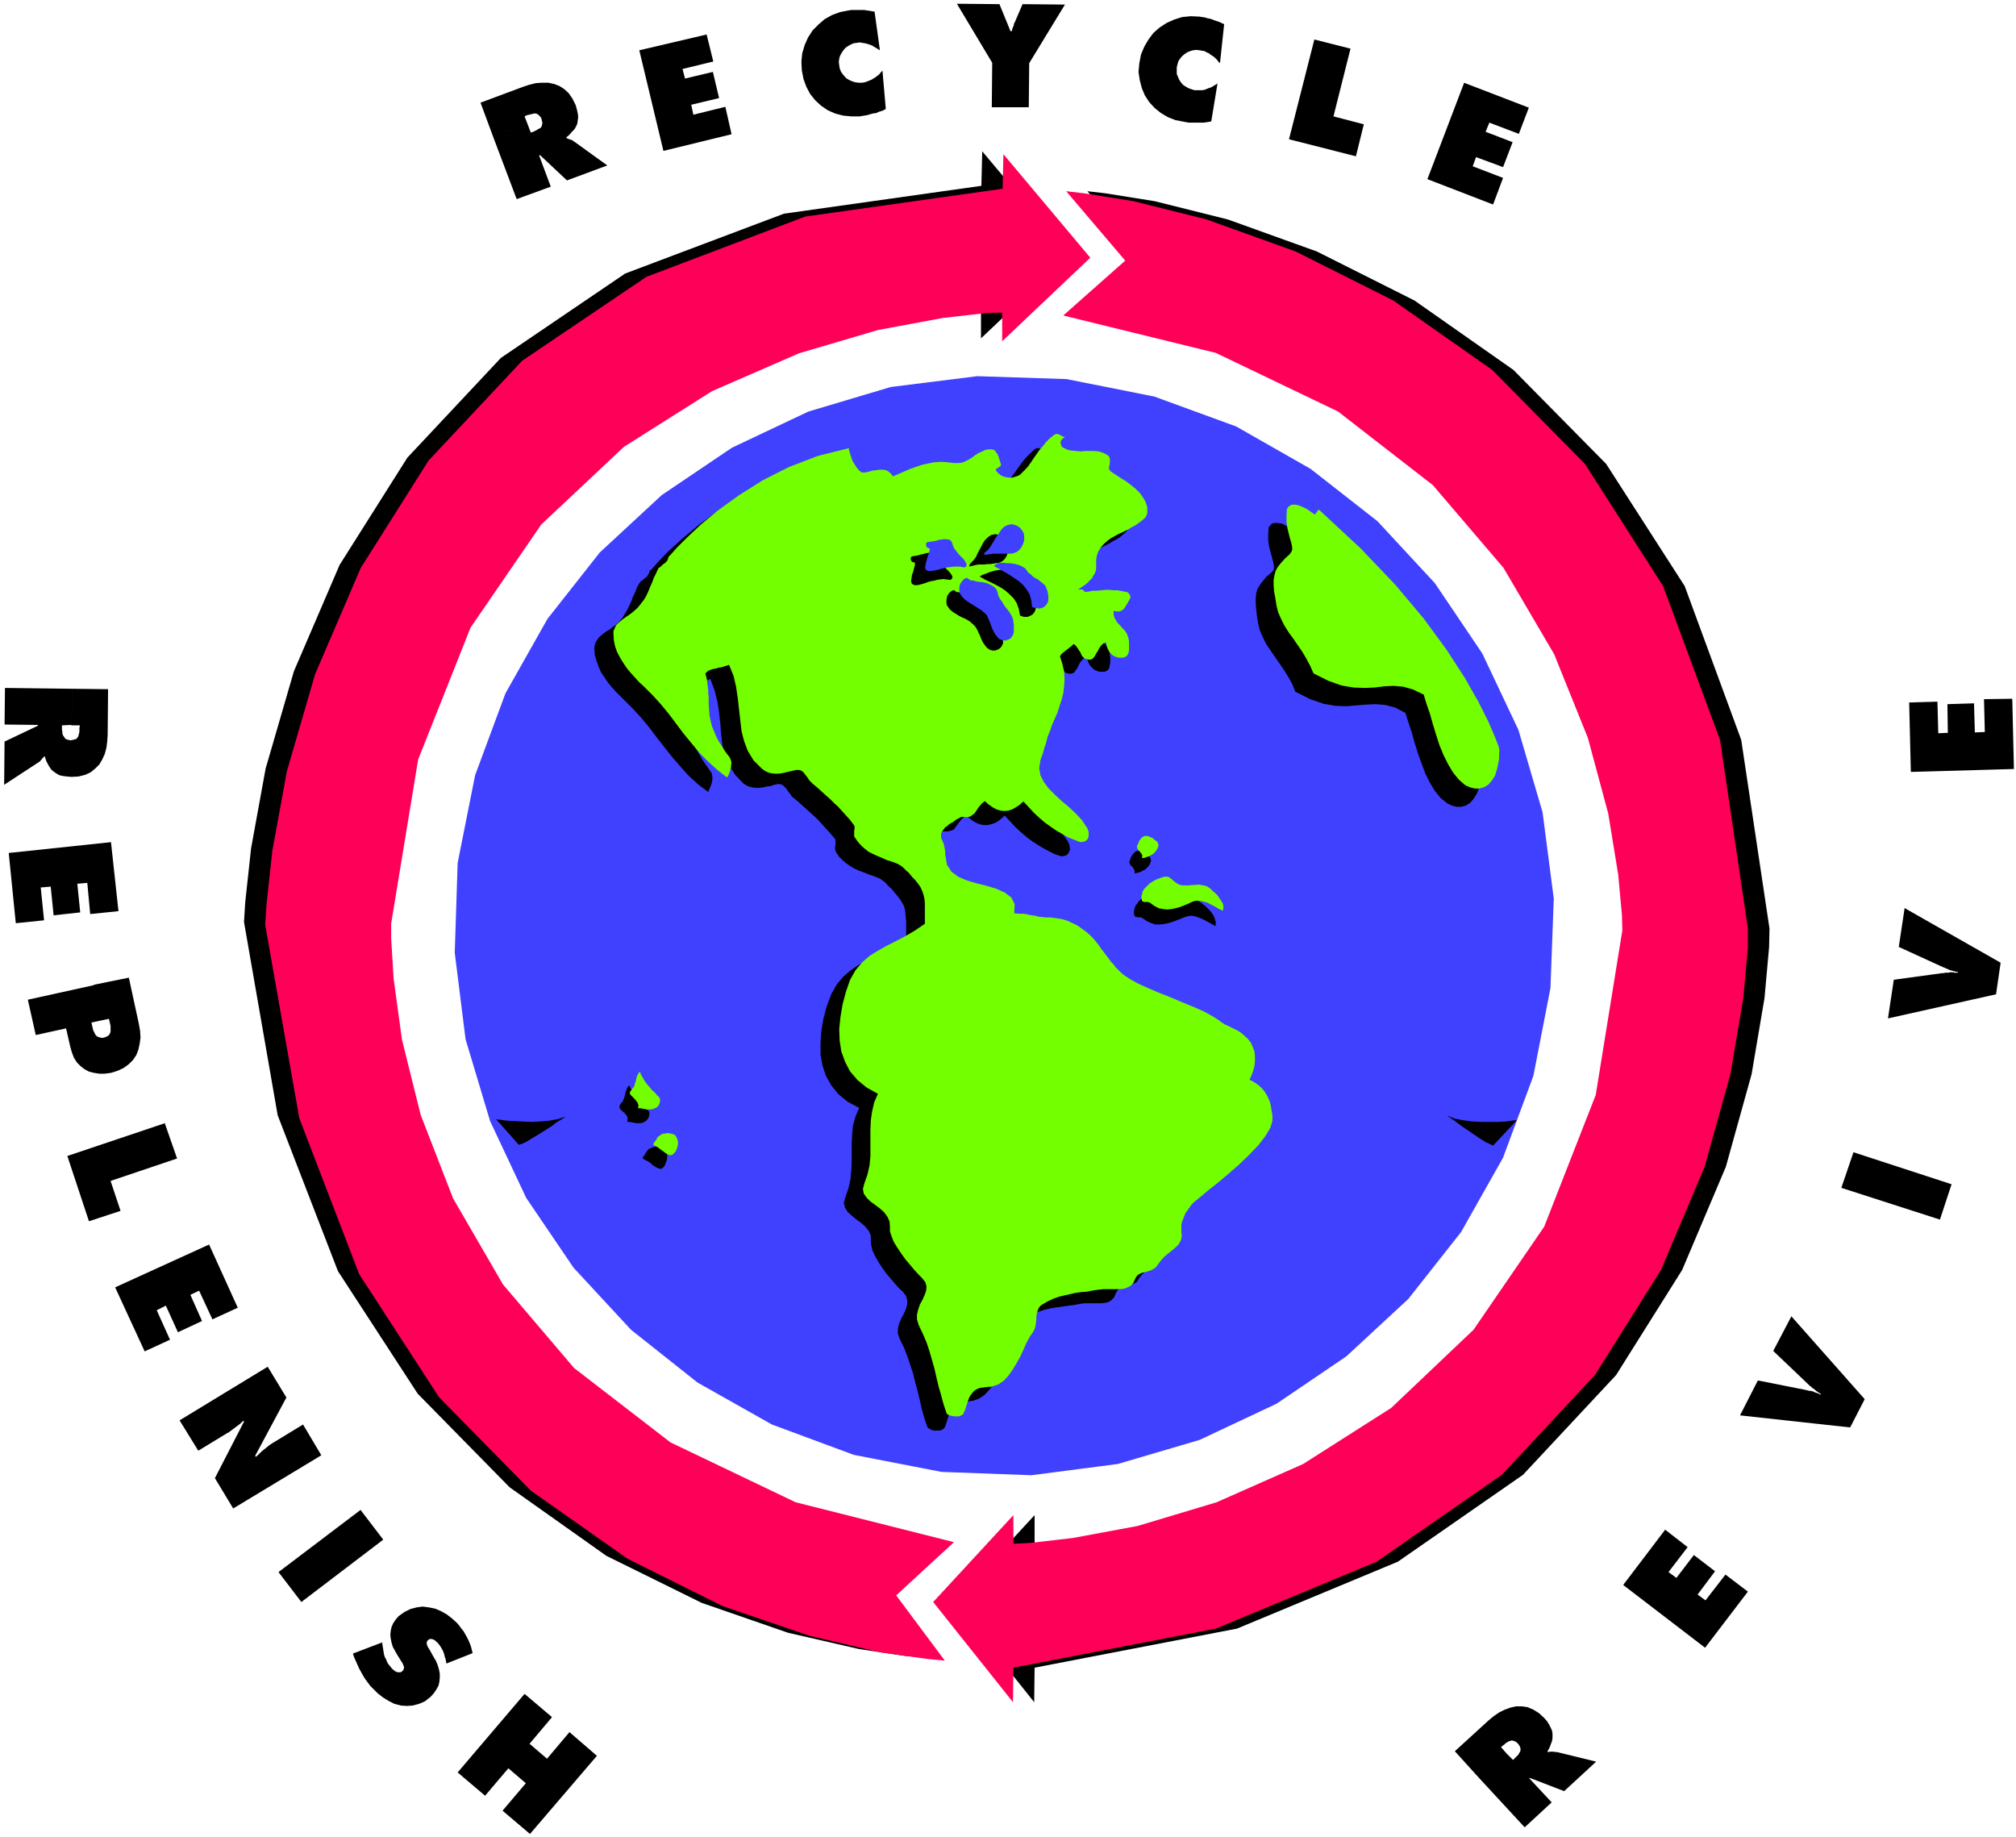
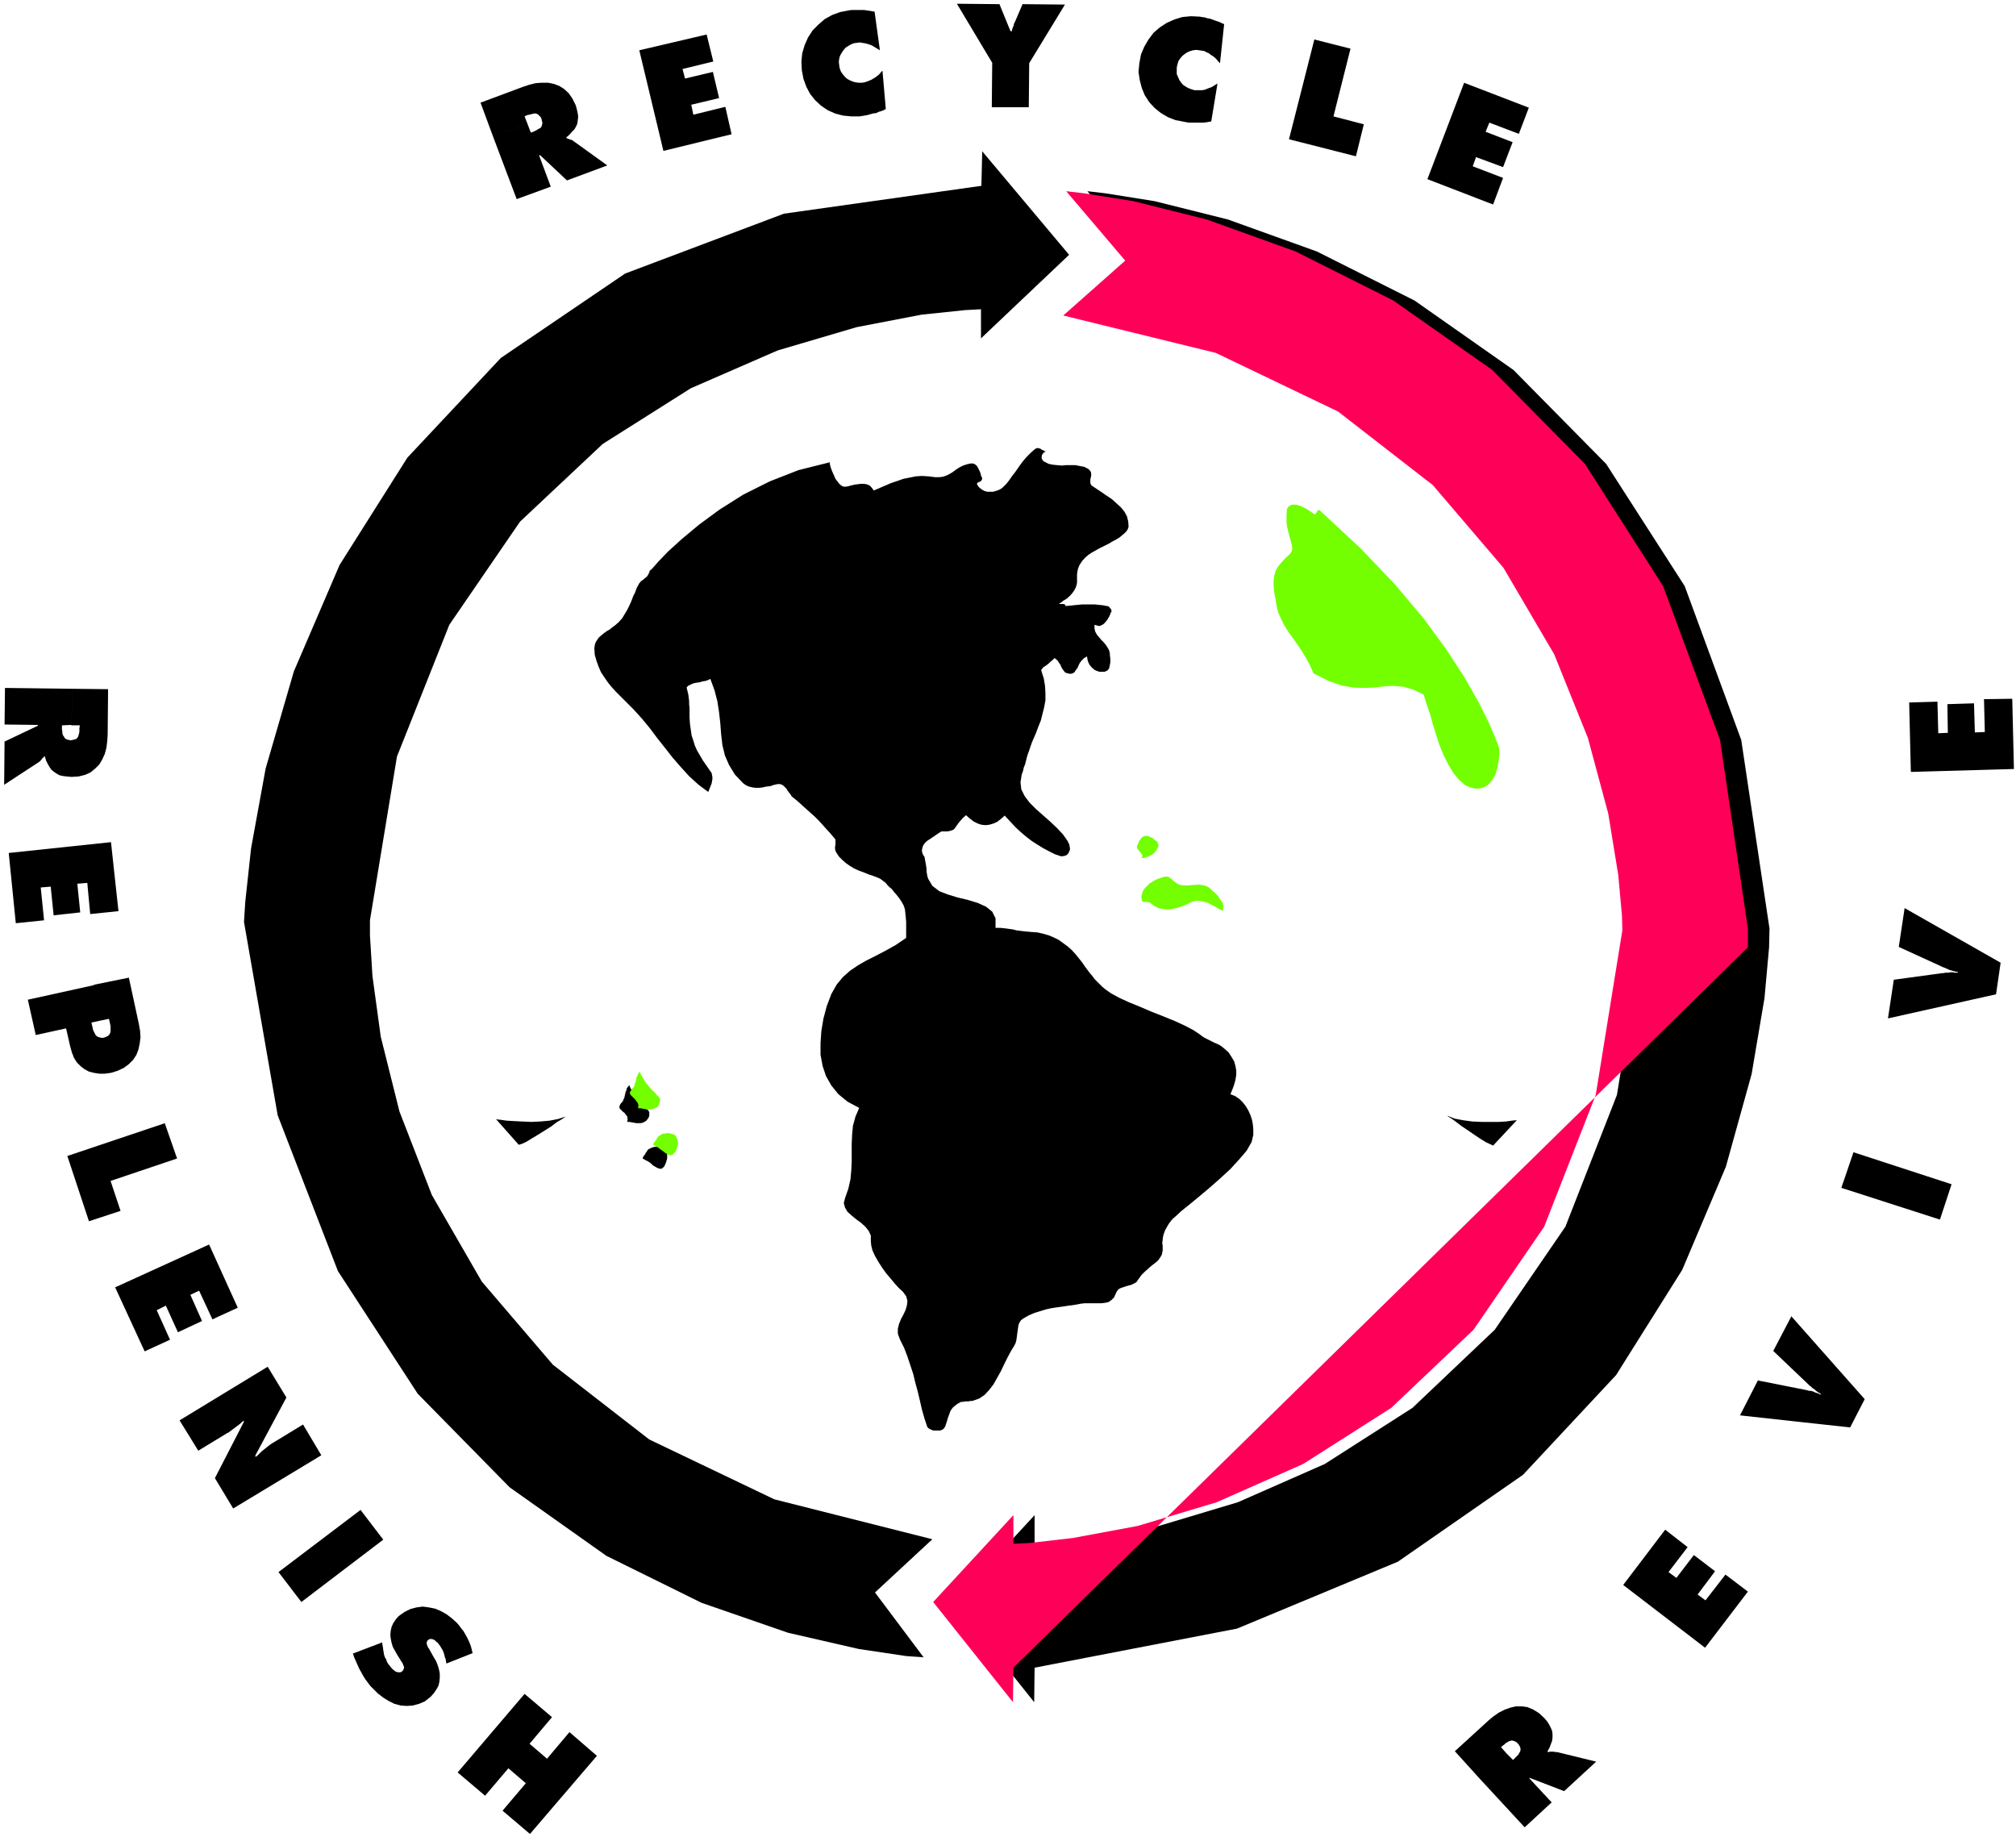
<svg xmlns="http://www.w3.org/2000/svg" fill-rule="evenodd" height="589.333" preserveAspectRatio="none" stroke-linecap="round" viewBox="0 0 4850 4420" width="646.667">
  <style>.pen1{stroke:none}.brush2{fill:#4040ff}.brush3{fill:#000}.brush4{fill:#ff0059}.brush5{fill:#73ff00}</style>
-   <path class="pen1 brush2" fill-rule="nonzero" d="m2265 3541 216 8 208-27 197-58 185-87 168-114 149-138 127-161 101-179 73-197 41-211 8-215-27-208-58-198-87-184-114-169-138-149-161-126-179-102-197-72-211-42-215-7-208 26-198 59-184 87-169 114-149 138-126 160-101 179-73 197-42 211-7 216 26 208 59 197 87 185 114 168 138 149 160 127 179 101 197 73 211 41z" />
  <path class="pen1 brush3" fill-rule="nonzero" d="m2489 4012-1 83-192-241 193-209v69l39-2 105-12 155-29 190-57 209-92 211-135 198-188 170-248 124-317 64-396-1-36-9-98-24-147-49-182-81-201-122-208-170-199-228-177-293-141-368-90 149-132-142-167 43 5 119 19 176 44 214 77 235 118 238 167 223 226 189 294 136 370 68 454-1 45-11 122-31 183-62 223-105 248-159 253-224 240-301 209-387 161-487 94zM2361 446l2-82 209 249-212 201v-70l-38 2-105 11-156 30-190 56-209 91-212 134-199 187-170 248-126 317-65 394v36l6 98 20 146 45 180 78 201 120 208 171 200 232 180 301 144 380 96-138 128 117 156-42-3-114-17-170-39-208-72-229-113-233-165-221-225-192-295-145-375-81-465 3-48 14-129 35-192 68-234 110-256 163-258 225-240 299-203 382-144 475-67z" />
-   <path class="pen1 brush4" fill-rule="nonzero" d="m2412 453 2-82 209 249-212 201v-69l-38 1-105 12-156 29-190 56-209 91-212 134-199 187-170 248-126 317-65 395v35l6 98 20 146 45 181 78 201 120 207 171 201 232 179 301 144 381 96-139 128 117 157-42-4-114-16-170-40-208-71-229-114-233-164-221-225-192-296-144-375-82-465 3-47 14-130 35-192 68-234 110-256 163-258 225-240 299-202 382-145 475-67z" />
-   <path class="pen1 brush4" fill-rule="nonzero" d="m2438 4012-1 83-192-241 193-209v69l39-2 104-12 156-29 190-57 208-92 212-135 198-188 170-248 124-317 64-396-1-36-9-98-24-147-49-182-81-201-122-208-170-199-228-177-294-141-367-90 149-132-142-167 43 5 119 19 176 44 214 77 235 118 238 167 223 226 188 294 137 370 67 454v45l-11 122-31 183-62 223-105 248-159 253-224 240-301 209-387 161-487 94z" />
-   <path class="pen1 brush3" fill-rule="nonzero" d="m3052 1268-1 17v15l2 14 3 12 3 11 3 11 2 9 1 7-1 7-5 6-12 10-9 11-7 9-6 10-3 11-1 11v12l1 14 2 17 3 19 4 16 7 16 8 16 10 15 11 16 11 16 11 16 10 16 10 18 7 18 36 18 32 11 28 5 27 1 24-2 24-2 23-1 23 2 23 6 25 13 7 22 8 24 7 25 8 26 9 25 9 24 11 22 12 20 14 17 16 13 11 5 11 3h11l11-3 10-6 9-10 8-13 6-17 3-21 1-25-2-7-8-23-16-35-24-48-33-58-43-68-56-75-69-82-83-88-98-91-2-1-1 1-2 1-1 2-1 2-1 2-1 1-2 2h-2l-18-13-15-8-12-2h-8l-7 3-3 4-3 4v3l1-3zm-320 910 4-4 3-5 4-4 5-3 5-4 5-3 5-2 6-3 5-2 6-2 5-1h4l5 2 4 2 4 3 3 3 4 3 4 3 4 3 4 1 7 1 8 1h7l7-1 8-1h14l6 1 6 2 6 4 5 4 5 4 5 5 6 6 4 5 4 6 3 7 2 6 1 6-1 7-7-4-7-4-8-4-7-4-7-3-8-3-7-2-7-1-8 1-7 2-10 4-10 4-11 4-10 3-10 2-10 1h-10l-10-3-11-5-10-7-2-1-1-1h-7l-3-1h-4l-1-1-1-1-1-2-1-2v-8l1-3v-3l1-2 1-3 1-2zm-15-106 2-4 1-4 2-4 2-3 3-4 3-3 3-2 4-1h4l5 2 3 1 3 2 4 2 3 2 3 2 3 3 2 2 1 3 1 3v3l-2 5-2 4-3 4-3 3-4 4-5 2-5 3-5 2-5 1-6 1 1-4-1-3-1-3-2-3-2-3-3-2-2-3-1-2-1-3v-3z" />
+   <path class="pen1 brush4" fill-rule="nonzero" d="m2438 4012-1 83-192-241 193-209v69l39-2 104-12 156-29 190-57 208-92 212-135 198-188 170-248 124-317 64-396-1-36-9-98-24-147-49-182-81-201-122-208-170-199-228-177-294-141-367-90 149-132-142-167 43 5 119 19 176 44 214 77 235 118 238 167 223 226 188 294 137 370 67 454v45z" />
  <path class="pen1 brush5" fill-rule="nonzero" d="m2750 2142 4-5 4-4 4-4 4-4 5-3 5-3 5-3 6-2 5-2 6-2 5-1h5l4 1 4 3 4 3 3 3 4 3 4 3 4 2 4 2 7 1h15l7-1h8l7-1 7 1 6 1 7 2 5 3 5 4 5 5 6 5 5 5 4 6 4 6 4 6 2 6v7l-1 6-7-3-7-4-7-4-8-4-7-4-7-2-8-2-7-1h-7l-8 2-10 5-10 4-10 4-11 3-10 2-10 1-10-1-10-2-10-5-11-8-1-1h-2l-2-1h-10l-1-1h-2l-1-1-1-2v-3l-1-2v-6l1-2 1-3v-3l1-2 2-3zm-15-107 2-3 2-4 1-4 3-4 2-3 3-3 4-2 3-1h4l5 1 3 2 4 1 3 2 3 3 3 2 3 2 2 3 1 3 1 2v3l-2 5-2 4-3 4-3 4-4 3-5 3-4 2-6 2-5 2h-6l1-4v-3l-2-3-2-3-2-2-2-3-2-2-2-3-1-2 1-3zm361-810-1 16v15l2 14 3 12 3 12 3 10 2 9 1 8-2 6-4 6-12 11-9 10-8 10-5 9-3 11-2 11v12l1 15 3 16 3 19 4 16 7 16 8 16 10 16 11 15 11 16 11 16 10 17 9 17 8 18 36 18 31 11 29 5 27 1 24-1 24-3 22-1 23 2 24 7 25 12 7 23 8 23 7 25 8 26 8 25 10 24 11 22 12 20 14 17 15 13 11 5 12 3h11l11-3 10-6 9-10 8-13 5-17 4-20 1-25-2-8-9-23-15-35-24-48-33-58-44-68-55-75-69-82-83-87-99-92h-3l-1 1-1 2-1 2-2 2-1 2-1 1-1 1-1-1-19-13-15-7-11-3h-9l-6 3-4 4-2 4-1 3h1v-3z" />
  <path class="pen1 brush3" fill-rule="nonzero" d="m1494 2654 4-4 2-5 2-4 1-5 1-4 1-5 2-4 1-5 3-4 3-3 3 7 4 7 4 7 4 6 5 6 5 6 5 5 5 6 6 6 6 6v1l1 2v8l-1 3-1 2-1 2-1 1-3 4-5 3-4 2-5 1h-10l-6-1-5-1-6-1h-5l1-7-1-6-3-4-4-5-4-3-4-4-3-3-1-4 1-4 3-5zm62 116 2-3 3-3 3-1 4-2 3-1 4-1h8l3 1h3l6 2 5 3 3 4 2 5v12l-1 5-2 6-2 5-2 4-4 4-4 2-5-1-5-2-5-3-5-3-5-5-6-4-6-3-5-3h-1l-1-2 1-1v-2l2-2 1-2 2-2 1-3 2-2 1-2z" />
  <path class="pen1 brush5" fill-rule="nonzero" d="m1519 2621 4-4 3-4 1-5 2-5 1-4 1-5 1-4 2-4 2-4 3-4 3 7 4 7 4 7 4 6 5 6 5 6 5 6 6 5 5 6 6 6 1 1v2l1 2v4l-1 3v2l-1 2-1 2-1 2-4 4-4 2-5 2-5 1h-10l-5-1-6-1-5-1h-5l1-7-2-6-3-4-3-4-4-4-4-4-3-3-2-4 1-4 4-5zm62 116 3-3 3-2 3-2 3-2 4-1h4l4-1h3l4 1h2l7 2 4 3 3 5 2 5 1 5v6l-1 5-2 6-2 5-3 4-4 4-4 2h-4l-5-2-5-3-5-4-6-4-5-4-6-4-6-3h-1v-3l1-2 1-2 2-2 1-2 2-2 1-3 2-2z" />
  <path class="pen1 brush3" fill-rule="nonzero" d="m1562 1374 6-5 15-17 24-25 33-30 42-35 49-36 57-36 64-32 69-27 76-19-1 2 1 5 2 7 3 8 4 9 4 9 6 8 5 6 6 4 5 1 8-1 7-2 8-2 8-1 7-1h8l7 1 7 3 5 5 5 7 14-6 14-6 14-6 15-5 14-5 15-3 15-3 15-1 16 1 16 2h9l9-1 9-3 8-4 8-5 8-6 8-5 8-4 9-3 9-2h5l4 1 4 3 3 3 2 4 2 4 2 4 2 5 1 5 2 4 1 4-1 2-1 2-2 2-2 1-3 1-2 1-1 2-1 1 1 2 4 6 6 5 7 4 7 2h14l7-2 6-2 6-3 5-4 8-8 7-9 7-10 7-9 7-10 7-10 7-9 8-9 9-9 9-8 3-2 3-1h3l3 1 3 1 2 2 3 1 2 1 3 2h3l-5 2-3 3-2 3-1 3v6l1 2 2 3 2 2 2 1 10 5 10 2 10 1 11 1 11-1h22l10 2 11 2 10 5 3 3 3 4 1 4v5l-1 5-1 4v9l1 3 2 3 12 8 12 8 13 9 12 8 11 10 10 9 9 11 6 11 3 12 1 13-2 6-3 5-5 5-6 5-6 5-8 5-8 4-8 5-8 4-8 4-8 4-9 5-9 5-9 6-8 7-7 8-6 9-4 10-2 12v20l-1 6-2 6-3 6-4 6-5 6-5 5-6 5-7 4-6 5-3 1v2h10l2 1 2 1v3l10-1 10-1 10-1 10-1h30l10 1 10 1 10 2h2l2 1 2 2 1 1 1 2 2 1v2l1 2v2l-1 1-2 5-2 5-3 5-3 5-4 5-4 4-5 3-5 2-5-1-7-2v9l2 8 4 7 5 6 5 6 6 6 5 6 4 6 4 7 2 8v5l1 6v11l-1 5-1 5-1 4-3 4-3 2-5 2h-12l-6-2-5-2-5-4-4-4-4-5-3-6-2-7-1-7-7 4-5 5-5 6-3 6-3 7-4 5-3 5-5 3-6 1-8-2-3-1-3-3-2-3-3-4-2-4-2-5-3-4-3-5-4-4-4-3-2 2-3 3-4 3-4 4-5 4-4 3-5 3-3 4-2 2v2l6 19 3 18 1 18v17l-3 16-4 16-4 16-6 15-6 16-7 16-4 10-3 9-3 9-3 8-2 7-2 8-2 8-3 7-2 9-3 8-3 19 2 17 8 16 12 16 15 15 17 15 17 15 16 15 15 16 12 17 1 3 2 3 1 5 1 5v4l-2 5-2 4-4 4-5 2-8 1-15-5-14-7-15-8-13-8-14-9-13-10-13-11-13-12-13-14-13-14-9 8-9 7-9 4-10 3-9 1-10-1-9-3-10-5-9-7-9-8-8 7-6 7-5 6-4 6-3 4-3 4-4 2-6 2-6 1h-13l-3 1-3 2-3 2-3 2-3 2-4 3-5 3-4 3-5 3-4 3-4 4-3 4-2 4-1 4-1 4v4l1 4 2 5 3 4 1 5 1 6 1 5 1 6 1 7v6l1 6 1 6 2 6 10 17 17 13 21 8 23 7 25 6 23 7 20 9 15 12 8 16v23h11l10 1 8 1 7 1 7 1 7 2 8 1 8 1 10 1 11 1 14 1 13 3 14 4 12 5 12 6 11 8 11 8 10 9 9 10 8 10 8 10 6 9 6 8 6 8 6 7 5 7 6 6 6 6 6 6 7 6 14 10 20 11 24 11 27 11 28 12 28 11 27 11 24 11 21 11 15 10 5 4 6 4 6 3 6 3 6 3 6 3 7 3 6 3 6 4 6 5 10 9 7 11 6 10 3 11 2 11v11l-2 12-3 11-4 11-5 12 12 5 10 7 8 8 7 9 6 10 5 11 4 12 2 11 1 12v13l-4 17-12 21-18 21-21 23-25 23-25 22-25 21-23 19-20 16-14 13-7 6-5 6-5 7-4 7-4 7-3 8-2 7-1 8-1 8 1 7v11l-2 10-4 7-5 7-7 6-8 6-8 7-9 8-8 8-8 11-4 6-5 3-6 3-7 2-7 2-6 2-6 2-6 3-4 5-3 6-4 9-6 6-7 5-9 2-9 1h-40l-9 1-16 3-15 2-14 2-14 2-13 2-13 3-13 4-13 4-14 6-14 8-5 4-4 6-2 6-1 7-1 7-1 7-1 8-1 7-2 7-3 6-8 13-8 15-8 16-8 17-9 16-9 16-10 13-11 12-13 9-14 5-4 1h-4l-4 1h-8l-4 1h-4l-4 1-3 2-4 2-5 4-5 4-4 5-3 5-2 6-2 5-2 6-2 7-2 6-2 6-3 5-4 3-5 2h-17l-5-2-4-2-3-2-2-2-7-21-6-21-5-22-5-21-6-22-5-21-7-21-7-21-8-21-10-20-5-14v-12l3-12 5-12 6-11 5-11 3-11 1-10-3-11-8-11-9-8-10-11-10-12-11-13-10-14-9-14-8-14-6-13-3-12-1-10v-14l-5-11-8-10-11-10-11-8-11-9-10-9-6-10-3-11 3-12 8-23 5-22 2-22 1-21v-43l1-22 2-21 6-22 9-21-28-15-22-18-17-21-13-23-8-24-5-27v-28l2-29 5-30 8-30 11-29 13-23 15-18 17-15 19-13 21-12 22-11 23-12 25-14 25-17v-39l-1-11-1-10-1-9-3-9-5-9-6-9-8-10-3-3-3-4-4-5-5-4-5-5-4-5-5-4-4-3-4-3-4-2-13-5-12-4-12-5-11-4-11-5-10-6-10-7-9-8-8-8-7-11-1-3-1-3v-7l1-4v-12l-1-2-11-13-10-11-9-10-9-10-9-9-9-8-10-9-10-9-11-10-12-10-4-3-3-5-4-5-3-4-3-5-4-4-3-3-5-3-4-1h-5l-9 2-9 3-9 1-9 2-8 1h-9l-8-1-8-2-7-3-7-5-20-21-14-23-10-23-6-25-3-26-2-26-3-27-4-26-7-27-10-27-6 3-6 2-7 1-6 2-7 1-6 1-6 2-6 3-4 2-3 4 2 8 2 8 1 8 1 8v8l1 8v23l1 16 2 14 2 14 4 12 4 13 5 11 7 12 7 12 9 13 9 13 3 4 1 5 1 5v5l-1 6-1 5-2 5-2 5-2 5-2 5-24-18-22-20-20-22-20-23-18-23-19-24-18-24-19-23-20-22-21-21-10-10-11-11-10-11-9-11-9-13-8-12-6-14-5-14-4-14-1-16 1-7 2-7 4-6 4-6 6-5 6-5 7-5 7-4 6-5 7-5 9-8 8-9 6-10 6-10 5-10 5-11 4-11 5-10 4-11 6-11 2-2 2-3 3-2 3-2 3-3 3-2 3-3 2-3 2-4 2-4z" />
-   <path class="pen1 brush5" fill-rule="nonzero" d="m1608 1340 5-5 15-17 25-25 33-31 41-34 50-36 57-36 63-32 70-27 76-19-1 2 1 4 2 7 3 9 3 9 5 8 5 8 6 7 5 4 6 1 7-1 8-2 7-2 8-1 8-1h8l7 1 6 3 6 5 5 7 14-6 14-6 14-6 14-5 15-5 14-3 15-3 16-1 15 1 17 2h9l9-1 8-3 8-4 8-5 8-6 8-5 9-4 8-4 9-1h6l4 1 4 2 2 4 3 3 2 5 2 4 1 5 2 5 1 4 1 3v3l-2 2-2 1-2 2-2 1-2 1-2 1v4l5 6 6 5 6 3 7 2 7 1h8l7-2 6-2 6-3 4-4 8-8 8-9 7-10 6-9 7-10 7-10 8-9 7-9 9-9 10-8 3-2 3-1h3l3 1 2 1 3 1 2 2 3 1 3 1 2 1-4 2-3 3-2 2-1 3-1 3 1 3 1 3 1 3 2 2 2 1 10 5 10 2 11 1 11 1 10-1h22l11 1 10 3 10 5 4 3 2 4 1 4v9l-1 5-1 4v5l1 3 3 3 12 8 12 8 13 8 12 9 11 9 10 10 8 11 6 11 4 12v13l-1 5-3 6-5 5-6 5-7 5-7 5-8 4-8 5-8 4-8 4-9 4-9 5-9 5-8 6-8 7-7 8-6 9-4 10-2 12v20l-1 6-2 6-4 6-3 6-5 5-6 6-6 5-6 4-7 5-2 1-1 1h8l3 1 2 1 1 1 1 3 10-1 10-2h10l10-1 10-1h10l10 1h10l10 2 10 2h2l1 1 2 1 2 2 1 2 1 1 1 2v2l1 2-1 1-2 5-3 5-3 5-3 5-3 5-4 4-5 3-5 1h-6l-6-2v9l2 8 4 7 4 6 6 6 5 6 6 6 4 6 3 7 2 7 1 6v22l-1 5-2 4-2 4-4 2-4 2h-13l-6-2-5-2-5-4-4-4-3-5-3-6-2-7-1-7-7 3-6 6-4 6-3 6-4 6-3 6-4 5-4 3-6 1-8-2-3-1-3-3-3-3-2-4-2-5-3-4-3-5-3-4-3-4-5-3-1 2-3 3-4 3-5 4-4 3-5 4-4 3-3 3-2 3-1 2 6 19 4 18 1 18-1 16-2 17-4 16-5 15-5 16-7 16-7 16-3 10-4 9-3 8-2 8-2 8-3 8-2 7-2 8-3 8-3 9-3 19 3 17 8 16 12 16 15 15 16 15 17 14 17 16 15 16 11 17 2 2 1 4 2 5v9l-1 5-2 4-4 4-6 2-7 1-15-6-15-6-14-8-14-8-13-9-14-10-13-11-13-12-13-14-13-14-9 8-9 6-9 5-9 3-10 1-9-1-10-3-9-5-10-7-9-8-8 7-6 7-4 6-4 6-3 4-4 3-4 3-5 2-7 1-8-1h-2l-3 1-2 1-3 2-3 1-3 2-4 3-4 3-4 2-5 3-4 4-5 3-3 4-3 4-2 3-2 4v9l1 4 2 4 2 5 2 5 1 5 1 6 1 6v6l1 7 1 6 1 6 1 6 11 17 16 12 21 9 24 7 24 6 23 7 20 9 16 12 8 16-1 22 12 1h9l8 1 8 2 7 1 7 1 7 2 9 1 9 1h12l14 2 13 2 13 4 13 6 12 6 11 8 11 8 10 9 9 10 8 10 7 10 7 9 6 8 6 8 5 7 6 6 5 7 6 6 6 6 7 6 15 10 20 11 24 11 26 11 28 11 28 12 27 11 25 11 20 11 16 10 5 4 6 4 5 3 7 3 6 3 6 3 6 3 6 3 6 4 6 5 10 9 8 10 5 11 4 11 1 11v11l-1 11-3 12-4 11-5 11 11 6 10 7 9 8 7 9 6 10 5 11 3 11 2 12 2 12v13l-5 17-12 20-17 22-22 23-24 23-25 22-25 21-24 19-19 16-15 12-6 6-5 7-5 7-5 7-3 7-3 8-3 7-1 8v15l1 11-2 9-4 8-6 7-7 6-7 6-9 7-8 7-8 9-8 11-4 5-6 4-6 3-6 2-7 2-6 1-7 3-5 3-4 5-3 6-4 9-6 6-8 4-8 3-9 1h-40l-10 1-15 2-15 3-14 1-14 2-13 3-13 3-13 3-14 5-13 6-14 8-5 4-4 6-2 6-2 7-1 7v7l-1 8-1 7-2 7-3 6-9 13-8 15-7 16-8 17-9 16-9 15-10 14-11 12-13 9-15 5-4 1h-7l-4 1h-4l-4 1h-4l-4 1-4 2-3 1-6 4-4 5-4 5-3 5-2 5-2 6-2 6-2 6-2 7-3 6-2 5-5 3-5 2h-11l-5-1-6-1-4-2-3-2-1-2-7-21-6-22-6-21-5-21-5-22-6-21-6-21-7-21-9-21-10-21-4-13v-12l3-12 4-12 6-11 5-11 4-11 1-11-3-10-9-11-8-8-10-11-10-12-11-13-10-14-10-15-8-13-5-13-4-12v-10l-1-14-5-11-8-11-10-9-12-9-11-8-9-9-7-10-2-11 3-12 8-23 5-22 2-22v-64l1-22 3-21 5-22 9-21-27-15-22-18-18-21-12-23-9-25-4-26-1-28 3-29 5-30 8-30 10-29 13-23 16-19 17-15 19-12 21-12 22-11 23-12 24-14 25-17v-50l-1-10-2-9-3-9-4-9-6-9-8-10-3-3-4-4-4-5-4-5-5-4-5-5-4-4-5-4-4-2-3-2-13-5-13-4-11-5-12-5-11-5-10-5-9-7-9-8-8-9-7-10-2-3v-14l1-4v-6l-1-2-1-2-10-13-10-11-9-10-9-10-10-9-9-9-9-8-10-9-11-10-12-10-4-4-4-4-3-5-3-4-4-5-3-4-4-4-4-2-5-1h-5l-9 2-9 2-8 2-9 2-9 1h-8l-8-1-8-2-8-4-7-5-20-20-14-23-9-24-6-24-3-26-3-26-3-27-4-27-6-26-11-27-5 2-7 2-6 2-7 1-6 2-7 1-6 2-5 2-4 3-4 4 2 7 2 8 1 9 1 8 1 8v8l1 7v16l1 15 1 15 3 14 3 12 5 12 5 12 6 12 8 12 8 13 10 13 2 4 2 5 1 5-1 5v5l-2 6-1 5-2 5-2 5-3 4-23-18-22-20-21-21-19-23-19-23-18-24-18-24-19-23-20-22-21-21-11-10-10-11-10-11-10-12-8-12-8-13-7-13-5-14-3-14-1-16v-7l3-7 3-7 5-5 6-5 6-5 7-5 6-4 7-5 6-5 9-8 8-10 7-9 6-10 5-11 4-10 5-11 4-11 5-10 5-11 2-3 3-2 3-2 2-3 3-2 3-2 3-3 3-3 2-4 1-4z" />
  <path class="pen1 brush3" fill-rule="nonzero" d="m2303 1424 8 2 7 1 8 1 8 1 8 1 7 2 7 3 5 4 5 5 3 7 3 8 4 7 5 7 5 7 6 6 5 6 5 7 4 7 3 7 2 8 1 4 1 5v18l-2 4-2 4-3 3-4 3-8 3h-7l-6-2-6-4-5-6-5-7-4-8-3-8-4-8-3-7-5-8-6-6-7-6-8-5-9-4-8-4-8-5-8-5-7-6-5-7-2-3-1-4v-9l1-5 1-5 3-4 3-4 4-3 4-2h3l1 1 1 1 1 1h1l1 1 1 1h1zm71-45 8-3 7-2 8-2 8-1 8-1h14l7 2 5 3 5 4 4 6 5 4 4 5 5 4 4 4 4 5 5 5 4 7 4 8 4 10 2 5 1 5 2 5v10l-1 5-2 5-3 4-3 3-6 3-2 1-3 1h-9l-3-1-2-1h-2l-1-1h-1l-3-16-5-14-7-11-10-10-10-9-12-8-13-7-12-6-13-6-12-7 1-1 2-1 2-1 1-1 2-1h2l2-1 2-1h2l2-1zm-41-22 8-8 7-9 5-11 6-11 5-10 6-9 7-7 8-5 10-2 11 3 9 4 6 6 4 8 1 8v9l-2 8-3 8-5 7-6 5-7 3-7 1-7 1-6 1h-7l-7 1h-14l-7 1-8 2-8 2v-4h1v-1zm-130-20 6-1 6-2 6-1 6-2 6-1 6-1 5 1 5 1 3 3 3 5 2 6 3 6 4 4 4 5 4 4 4 4 4 4 4 4 4 5 3 5v5l-1 1-1 1-1 1-1 1h-2l-8-1-8-1-8 1-7 1-7 2-7 1-7 2-8 3-7 2-7 2-9 1-6-2-3-3-1-6 1-6 1-8 3-8 2-8 2-7v-7h-4l-1-1h-1l-1-1-1-1-1-1v-1l-1-2v-4l1-1 1-2h1l2-1h4l1-1h2z" />
-   <path class="pen1 brush2" fill-rule="nonzero" d="m2335 1396 8 1 7 2 8 1 8 1 8 2 7 3 6 3 6 4 4 5 3 7 2 9 4 7 5 7 4 7 5 7 5 6 5 7 4 7 3 7 1 9 1 4v18l-1 5-2 4-2 3-3 4-4 2-8 3-7-1-7-2-5-5-5-6-4-7-4-8-3-8-3-8-3-7-4-9-6-6-7-6-8-5-8-5-8-5-8-5-7-5-7-7-5-7-1-3-1-4v-10l1-4 2-5 3-4 3-4 4-3 5-2 1 1h1l1 1 1 1h1l1 1 1 1 1 1h1zm74-42h7l7 1h7l7 1 6 1 7 2 6 2 5 3 5 3 4 5 4 6 6 4 5 5 6 4 6 3 5 4 5 4 5 4 4 5 2 6 2 5 1 6 1 5v10l-1 5-2 4-3 4-4 4-6 3h-2l-3 1h-3l-3-1h-3l-3-1h-2l-2-1-2-1-2-16-4-14-7-12-9-11-10-9-12-8-12-8-12-7-12-7-12-6 2-2 1-1 2-1 2-1 1-1 2-1h2l2-1h4zm-41-24 9-7 7-10 6-10 6-10 7-10 6-9 7-7 8-4 10-2 11 3 8 5 6 7 4 7 1 9v8l-3 9-4 8-5 6-6 5-8 3-6 1h-42l-7 1-7 1-8 1v-4l1-1zm-128-27 6-1 6-1 6-2 6-1 7-1h5l5 1 5 1 3 4 2 4 2 7 3 6 4 5 3 4 4 5 4 4 4 4 4 4 3 5 3 5v5l-1 1v1l-1 1h-1l-1 1h-3l-8-2h-15l-7 1-8 1-7 1-7 2-7 2-8 2-7 1-9 1-6-2-3-4v-5l1-7 2-7 2-8 3-8 2-7 1-7h-4l-1-1-1-1-1-1-1-1-1-1v-7l1-1 1-1 1-1h4l1-1h4z" />
  <path class="pen1 brush3" fill-rule="nonzero" d="m1269 298 8 21 6-2 4-2 4-2 3-2 4-2 3-2 2-3 1-4 1-4-1-4-1-5-2-5-3-3-3-3-3-2-3-1h-4l-4 1-4 1-4 1-5 1-6 3 7 18-83 30-30-81 102-38 15-5 16-4 15-1h15l14 3 13 5 11 7 11 10 9 13 8 16 3 11 2 9 1 8-1 8-1 8-3 7-4 7-6 6-6 7-8 7 1 1 2 1 1 1h2l2 1 2 1h2l2 1 2 1 2 2 2 1 79 57-97 36-65-61-2 1 28 75-82 30-57-151 83-30zm269-177 162-38 16 65-74 18 6 23 67-16 15 63-67 16 5 24 77-19 15 66-164 40-58-242zm579 0-5-3-5-3-5-3-5-3-6-2-6-2-5-1-6-1-6-1-6 1-8 1-7 3-7 4-6 4-5 6-4 6-4 7-2 7-1 8 1 8 1 7 3 8 4 6 5 6 5 5 7 4 7 3 7 2 8 1h8l6-1 6-2 5-2 5-2 5-3 5-3 4-3 5-4 4-5 4-4 8 92-5 3-5 2-7 2-6 3-8 1-7 2-7 2-6 1-6 1-6 1h-20l-20-2-19-5-18-8-16-11-14-13-12-15-9-17-7-19-4-21-1-21 2-20 6-20 8-18 11-17 14-14 15-13 18-10 19-7 21-4 6-1h31l6 1 7 1 6 1 6 1 13 94zM2404 9l27 66h3l1-3v-2l1-2 1-3 1-2 1-2v-3l1-2 1-2 1-2 18-42 102 1-86 141-1 106h-89l1-107-85-142 102 1zm531 143-4-4-4-5-4-4-5-4-5-3-5-4-5-2-5-3-6-1-6-1-8-1-8 1-7 2-7 3-6 4-6 5-5 6-4 6-2 7-2 8v16l3 7 3 7 4 6 5 6 6 4 7 4 8 3 7 2h18l6-1 5-2 5-2 6-2 5-3 5-3 5-3-15 91-5 1-6 1-7 1h-36l-6-1-5-1-21-4-18-7-17-10-15-12-13-14-11-17-7-17-5-19-3-20 2-21 4-21 8-19 10-17 12-16 15-13 17-11 18-8 19-6 21-2 21 1 6 1 7 1 6 2 6 1 6 2 5 2 6 2 6 2 6 3 5 2-10 94zm227-57 87 22-41 163 73 19-19 77-161-41 61-240zm360 104 156 60-24 63-71-27-9 22 65 25-23 60-65-24-8 22 73 28-24 64-158-61 88-231zM1192 2692l4 1 9 1 14 2 17 1 20 1 22 1 22-1 22-2 21-4 18-6-3 2-7 5-12 7-13 10-16 10-16 10-15 9-13 8-11 5-7 2-55-62zm2457 3h-3l-9 1-14 2-17 1h-42l-22-1-22-3-21-4-17-7 2 2 8 5 11 8 13 10 15 10 16 11 15 10 13 8 11 5 6 3 57-61zM267 2026l18 166-68 7-7-75-24 2 7 69-64 7-7-69-24 2 8 79-68 7-17-169 246-26zm-41 343 84-17 24 111 3 17 1 16-2 15-3 14-5 13-8 12-10 10-12 9-15 7-16 5-15 2h-13l-13-2-12-3-11-6-9-7-9-9-7-11-5-13-4-14-10-44-73 16-19-85 159-35 17 85-23 5 2 9 1 4 1 5 2 4 2 4 2 4 3 3 4 2 4 1 5 1 5-1 5-2 4-2 3-3 2-4 1-3v-14l-1-4-1-5-2-8-19 4-17-85zm170 332 30 86-160 54 24 72-76 25-52-157 235-79zm107 293 69 152-61 28-32-69-21 10 28 63-58 27-29-64-22 11 32 71-61 28-71-154 226-103zm141 294 45 74-75 140 1 3 5-4 5-5 4-4 5-4 5-4 5-4 5-4 6-4 5-3 5-3 64-39 44 74-212 128-44-73 70-136-1-2-4 3-4 4-4 3-4 3-4 3-4 3-4 3-4 3-4 3-4 2-69 42-45-73 212-129zm223 344 55 72-197 150-55-72 198-150zm52 318 1 6 1 6 1 7 1 6 1 6 2 6 3 5 2 6 3 5 4 5 4 5 2 2 2 2 3 2 2 2 3 1 3 1h6l3-1 2-2 2-2 1-3 1-2v-3l-1-2-1-3-1-2-1-3-2-2-1-2-10-16-5-9-5-9-3-10-2-10-1-9 1-10 2-9 4-9 6-9 7-8 14-10 14-7 15-4 15-2 15 2 15 3 14 6 14 8 13 10 12 11 5 6 5 7 5 6 4 7 4 7 4 8 3 7 3 8 2 8 2 8-63 25-1-5-1-6-2-5-1-5-2-6-2-5-3-5-3-5-3-4-4-5-2-1-2-2-2-2-2-1-2-1-3-1h-5l-2 1-3 2-1 2-1 2-1 2 1 2v3l1 2 1 2 1 3 2 2 1 2 10 18 6 10 4 10 3 10 2 10v10l-1 10-2 9-5 9-6 9-8 9-14 11-14 6-15 4-14 1-15-1-15-4-14-7-13-8-13-10-11-11-7-7-6-8-6-8-5-8-5-9-5-9-4-9-4-9-4-9-3-9 71-27zm343 125 66 56-54 64 42 36 54-64 66 57-161 188-66-56 56-66-42-36-56 66-66-56 161-189zm2643-262 101-133 54 42-46 60 19 14 42-55 51 39-42 56 19 14 48-62 54 41-103 135-197-151zm404-647 177 200-35 68-265-29 43-84 116 23 4 1 3 1h4l4 1 3 1 4 2 3 1 4 1 3 2 3 1 1-1-3-2-3-2-3-2-3-2-3-3-3-2-3-2-3-3-3-2-3-3-85-81 44-84zm121-309 29-85 236 77-28 85-236-76zm151-673 232 132-11 76-260 58 14-93 117-16h3l4-1h8l3-1h8l3 1h8v-2h-3l-4-1-4-1-3-1-4-1-3-1-4-2-3-1-4-2-3-1-107-49 14-93zm16-328-4-166 68-2 2 76 23-1-1-69 64-2 2 70 24-1-2-79 68-1 4 169-247 7zM171 1744l-22 1v10l1 5v4l1 4 2 3 2 3 2 3 4 2 4 1 5 1 5-1 4-1 4-1 3-3 2-3 1-3 1-4 1-4v-9l1-7h-20l2-88 86 1-1 109-1 16-2 16-4 15-6 13-7 12-10 10-11 9-13 6-16 4-17 1-11-1-9-1-9-2-7-4-6-4-6-5-5-7-4-7-4-8-3-10h-2l-1 1-1 2-2 1-1 2-1 1-2 2-1 2-2 1-2 2-2 1-81 53 1-104 80-38v-2l-80-1 1-88 162 2-2 88zm3453 2474 16 16 4-4 3-3 3-3 3-3 2-4 2-3 1-4v-3l-1-4-2-4-3-4-4-4-4-2-3-1-4-1-3 1-4 1-3 2-4 2-3 3-4 3-5 4 13 15-66 59-58-64 81-74 12-10 13-9 14-7 14-5 13-3h14l14 2 14 6 13 8 13 12 7 8 5 8 4 8 3 7 1 8v8l-1 8-3 8-3 8-5 9 1 2h2l2-1h10l3 1h5l94 23-77 71-83-32-1 1 54 58-65 60-110-119 66-59z" />
</svg>